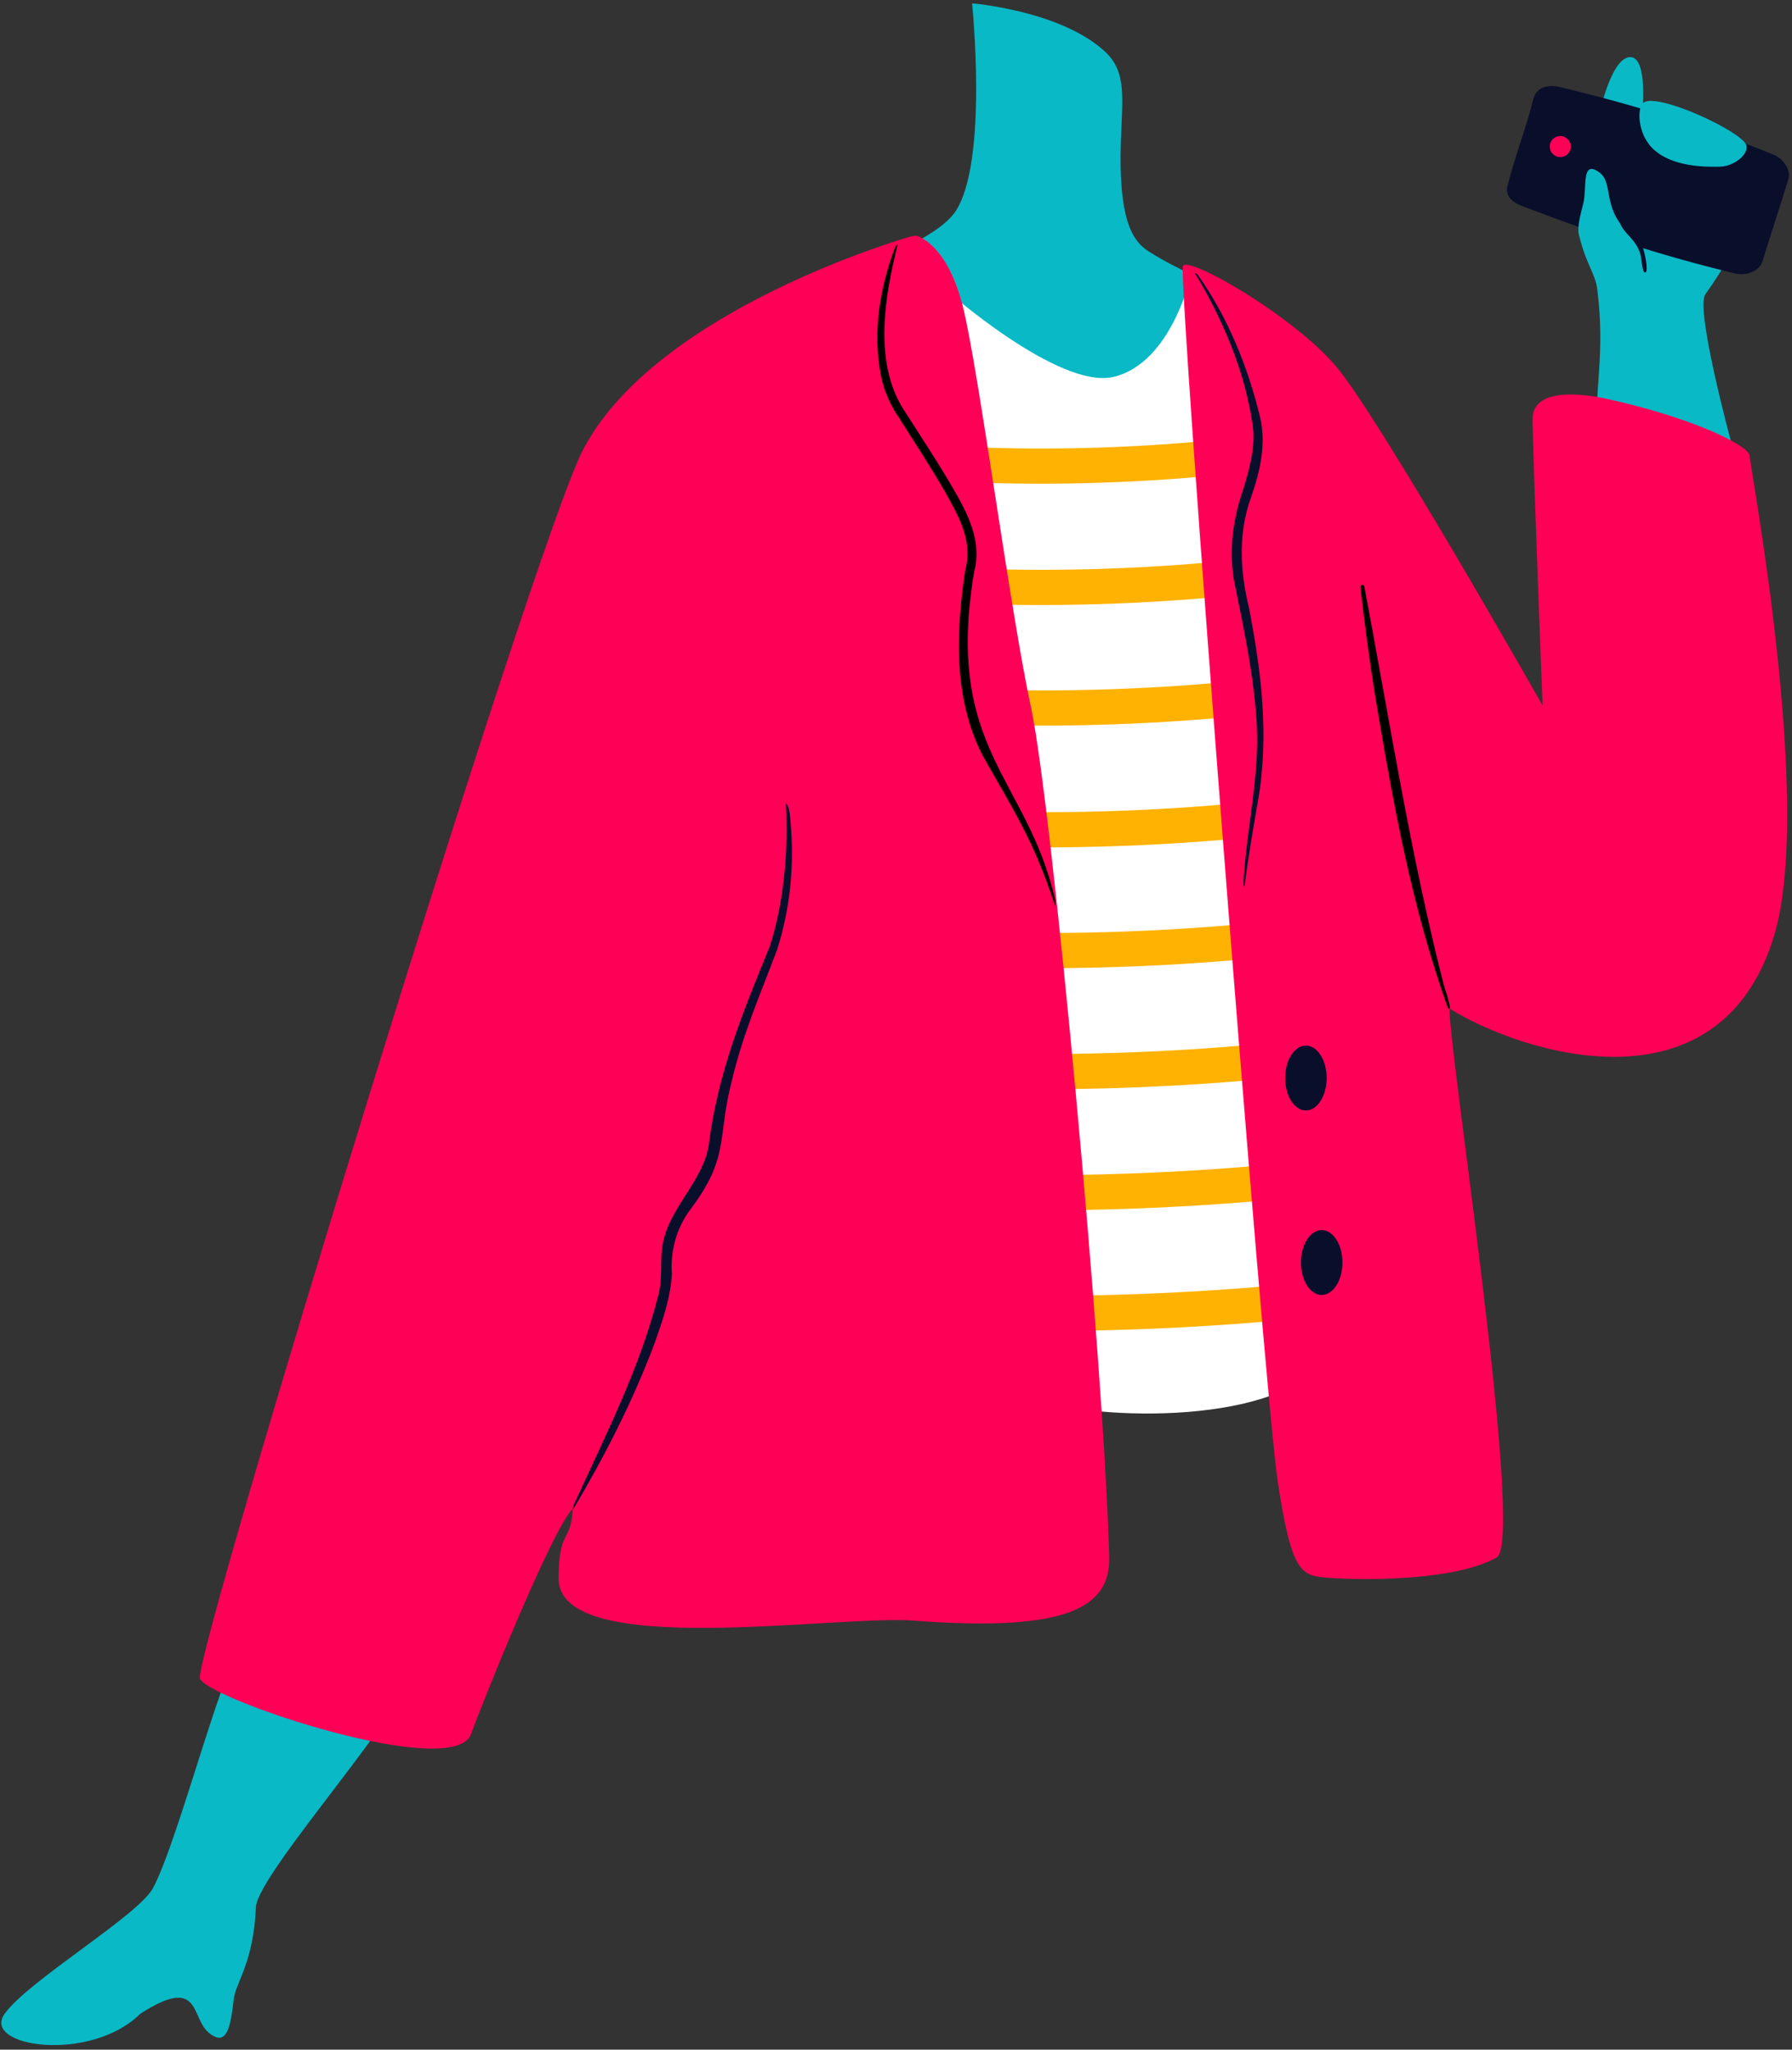
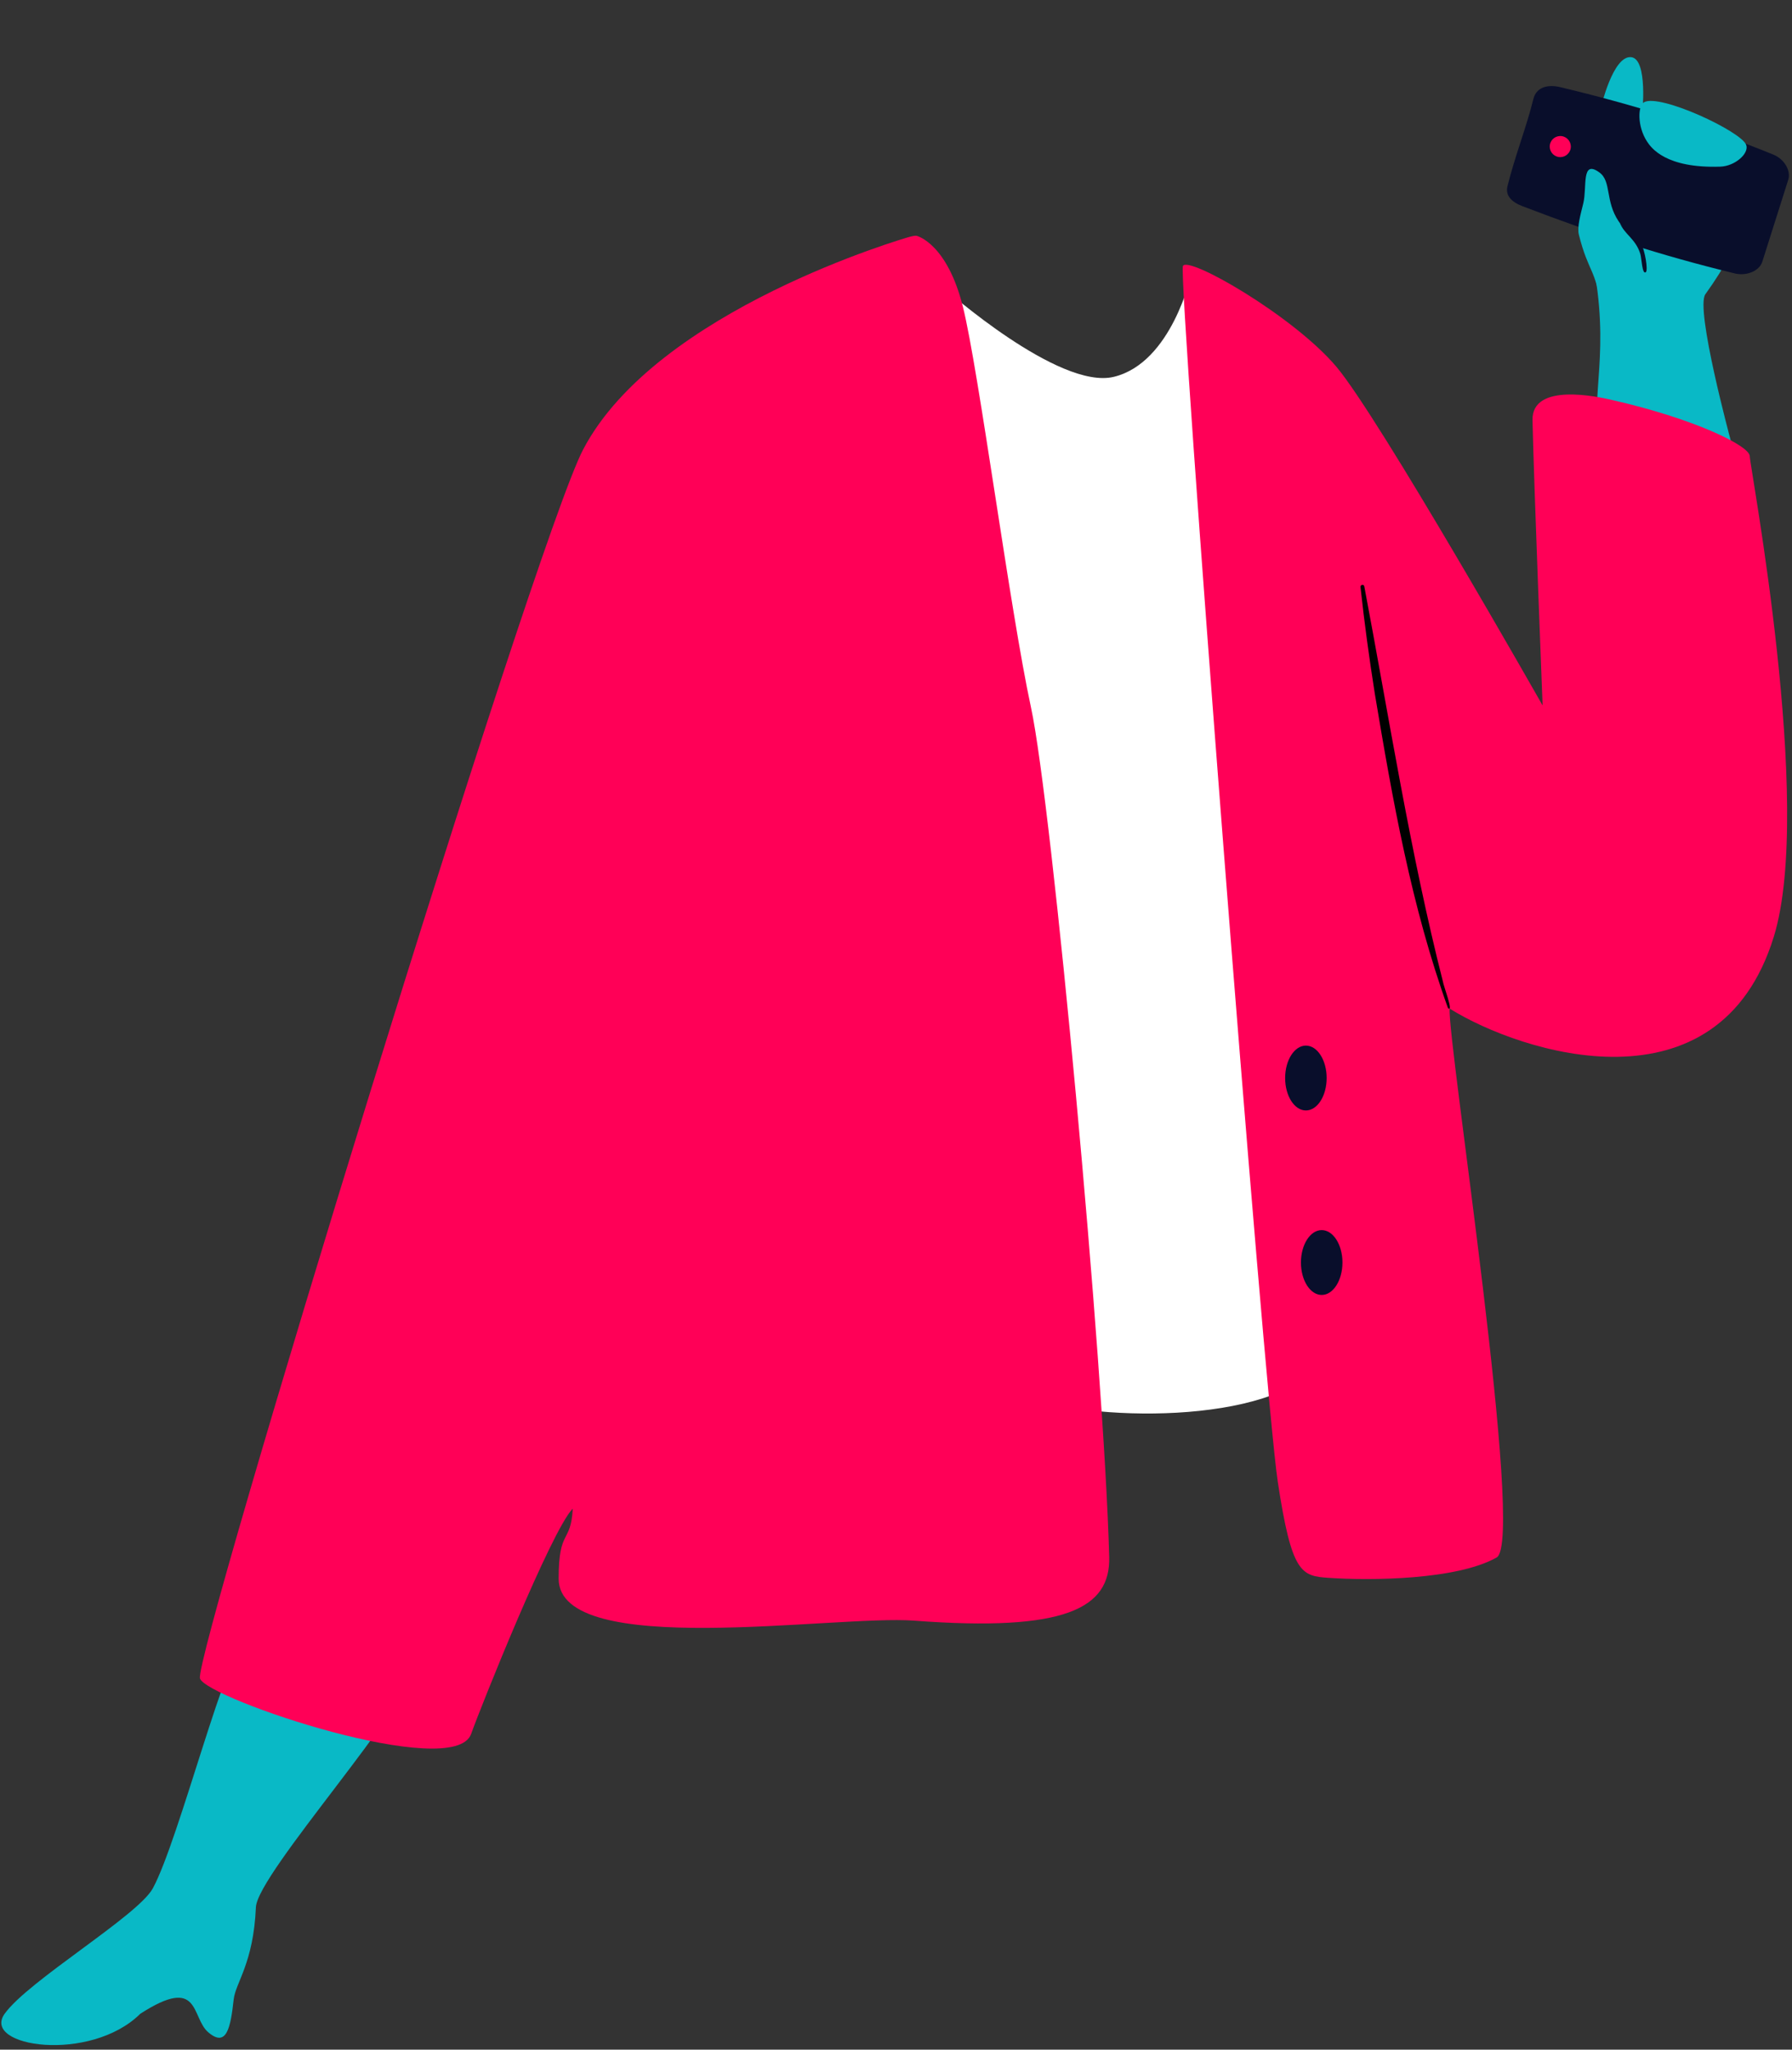
<svg xmlns="http://www.w3.org/2000/svg" xmlns:ns1="http://design.blush" viewBox="153.603 405.99 541.517 619.395" overflow="visible" width="541.517px" height="619.395px">
  <rect x="153.603" y="405.99" width="541.517" height="619.395" fill="#333333" stroke="none" />
  <g id="Upper Body/Standing/Holding Mobile 1" stroke="none" stroke-width="1" fill="none" fill-rule="evenodd">
    <path d="M199.794,976.618 C195.289,984.921 162.188,1004.493 155.007,1014.533 C147.826,1024.573 180.897,1029.5 196.003,1014.533 C214.32,1002.718 211.244,1015.657 216.563,1020.158 C222.08,1024.827 223.273,1018.764 224.214,1010.227 C224.775,1005.14 230.21,999.29 230.93,982.361 C231.367,972.11 279.034,919.887 279,908.671 C278.963,897.44 244.777,895.328 228.181,901.142 C222.352,903.184 207.765,961.925 199.794,976.618 Z" id="hand-1" fill="#09B9C6" ns1:color="Skin-500" />
-     <path d="M447.346,407 C447.346,407 452.293,454.645 442.401,469.783 C437.108,477.882 417,485.118 417,485.118 C417,485.118 450.787,534.388 481.465,535.746 C512.142,537.103 523.422,533.03 532.669,523.297 C541.918,513.565 520.655,491.903 520.655,491.903 C520.655,491.903 510.07,487.931 500.6,481.89 C495.547,478.668 491.567,471.737 492.31,448.733 C492.721,435.996 494.212,427.867 487.625,421.689 C474.307,409.2 447.346,407 447.346,407" id="Neck" fill="#09B9C6" ns1:color="Skin-500" />
    <g id="Hand-2" transform="translate(609, 423)">
      <path d="M40.842,17.662 L28.37,15.522 C28.37,15.522 32.007,-0.26 37.492,0.263 C42.681,0.757 40.842,17.662 40.842,17.662" id="hand_" fill="#09B9C6" ns1:color="Skin-500" />
      <path d="M21.044,44.198 C17.8,34.509 66.162,22.114 70.692,38.155 C72.785,45.569 72.569,54.338 59.944,71.902 C56.811,76.26 67.616,116.129 67.616,116.129 C67.616,116.129 39.15,116.083 27.173,108.219 C26.898,94.977 32.208,77.546 21.044,44.198 Z" id="hand_" fill="#09B9C6" ns1:color="Skin-500" />
      <path d="M69.072,65.679 C46.248,60.132 27.143,53.898 4.654,45.295 C1.216,43.98 -0.531,41.982 0.142,39.254 C2.386,30.161 5.907,21.34 7.962,12.92 C8.864,9.224 12.458,8.464 16.039,9.318 C37.995,14.544 59.702,21.242 80.457,29.7 C83.866,31.09 85.838,34.617 84.991,37.295 C82.377,45.555 79.763,53.816 77.149,62.075 C76.301,64.754 72.678,66.408 69.072,65.679" id="Fill-8" fill="#090E2B" />
      <path d="M19.242,27.797 C18.958,29.533 17.319,30.711 15.583,30.427 C13.846,30.144 12.668,28.505 12.952,26.768 C13.236,25.031 14.874,23.854 16.611,24.138 C18.347,24.422 19.525,26.06 19.242,27.797" id="Fill-10" fill="#FF0057" />
      <path d="M21.72,53.927 C24.576,65.353 26.91,64.269 28.419,76.137 C33.742,74.842 34.109,74.135 38.866,71.555 C40.89,65.829 41.475,60.849 38.936,56.001 C37.86,53.947 35.954,53.201 33.73,49.874 C29.591,43.687 31.619,37.813 27.935,35.115 C22.358,31.033 24.241,39.504 23.058,44.397 C22.215,47.88 21.132,51.574 21.72,53.927" id="hand_" fill="#09B9C6" ns1:color="Skin-500" />
      <path d="M41.395,13.892 C46.197,11.186 70.905,22.747 72.291,26.812 C73.185,29.432 68.836,33.202 64.478,33.349 C47.935,33.91 43.562,27.661 42.322,25.768 C39.298,21.154 39.523,14.948 41.395,13.892" id="hand_" fill="#09B9C6" ns1:color="Skin-500" />
      <path d="M34.101,50.363 C35.844,52.74 38.76,53.714 40.382,56.26 C41.731,58.673 42.674,64.675 41.95,65.233 C40.821,66.102 40.702,61.064 40.272,59.685 C38.846,55.11 35.456,53.8 34.101,50.363" id="Fill-54" fill="#090E2B" />
    </g>
    <g id="T-Shirt" transform="translate(439, 489)">
      <path d="M2.84217094e-14,4.21 C2.84217094e-14,4.21 34.544,34.891 51.172,30.872 C68.73,26.628 74.549,-1.42108547e-13 74.549,-1.42108547e-13 L113.737,328.86 C99.187,347.968 42.44,346.602 23.186,338.598 C3.931,330.594 2.511,44.162 2.84217094e-14,4.21" id="tshirt" fill="#FFF" />
-       <path d="M130.952,302.05 C131.553,305.547 132.157,309.043 132.764,312.538 C92.962,317.7 52.741,319.886 12.436,319.048 C12.355,315.5 12.278,311.953 12.204,308.406 C51.981,309.256 91.675,307.121 130.952,302.05 Z M125.973,265.894 C126.553,269.394 127.137,272.892 127.725,276.39 C89.727,281.3 51.323,283.369 12.833,282.551 C12.773,279.004 12.716,275.458 12.662,271.911 C50.622,272.739 88.498,270.717 125.973,265.894 Z M118.882,229.919 C119.432,233.422 119.984,236.925 120.541,240.427 C84.335,244.98 47.742,246.825 11.07,245.918 C11.04,242.372 11.015,238.826 10.992,235.281 C47.136,236.192 83.199,234.389 118.882,229.919 Z M112.889,193.833 C113.411,197.34 113.937,200.846 114.466,204.352 C80.058,208.601 45.279,210.279 10.424,209.339 C10.421,205.794 10.422,202.248 10.428,198.704 C44.755,199.643 79.004,198.004 112.889,193.833 Z M107.88,157.658 C108.378,161.166 108.88,164.675 109.386,168.184 C76.78,172.179 43.819,173.74 10.778,172.817 C10.799,169.273 10.824,165.728 10.853,162.184 C43.365,163.103 75.798,161.579 107.88,157.658 Z M96.692,121.906 C97.13,125.423 97.572,128.938 98.017,132.454 C67.182,135.884 36.024,137.011 4.803,135.788 C4.885,132.245 4.971,128.702 5.061,125.16 C35.752,126.37 66.382,125.269 96.692,121.906 Z M93.728,85.56 C94.15,89.078 94.574,92.595 95.004,96.113 C65.981,99.391 36.643,100.505 7.235,99.403 C7.334,95.861 7.436,92.32 7.541,88.778 C36.42,89.864 65.23,88.776 93.728,85.56 Z M86.888,49.444 C87.267,52.965 87.65,56.487 88.038,60.008 C60.807,62.941 33.281,63.84 5.69,62.659 C5.831,59.12 5.975,55.581 6.123,52.041 C33.185,53.2 60.183,52.319 86.888,49.444 Z" id="stripe" fill="#FFB201" />
    </g>
    <g id="Jacket-1" transform="translate(214, 477)">
      <path d="M214.344,0.597 C213.588,0.819 137.951,22.531 115.799,64.865 C100.884,93.37 -2.169,430.062 0.035,436.229 C2.239,442.394 76.857,467.473 81.985,452.942 C84.771,445.049 106.285,391.284 112.686,384.888 C112.097,395.703 108.421,390.73 108.421,406.058 C108.421,430.581 192.058,416.949 215.772,418.736 C261.607,422.191 275.192,415.017 274.788,399.504 C273.275,341.528 257.473,171.984 251.144,142.715 C244.816,113.445 235.323,40.668 230.577,21.682 C225.831,2.696 216.869,0.286 216.518,0.233 C216.167,0.18 215.101,0.375 214.344,0.597 Z" id="jacket-2" fill="#FF0057" />
-       <path d="M210.825,3.039 C206.826,19.151 203.396,39.22 213.294,53.744 C218.034,61.13 222.874,68.456 227.328,76.094 C231.865,83.902 236.463,92.357 233.996,101.669 C224.96,155.399 249.971,163.908 258.385,200.662 C258.617,201.677 258.541,203.151 258.401,202.586 C257.056,198.452 255.021,192.852 253.289,188.847 C248.642,177.68 242.166,167.383 236.294,156.842 C227.704,139.696 228.488,119.696 231.292,101.292 C233.657,92.417 229.308,84.939 225.056,77.4 C220.7,69.853 215.891,62.505 211.182,55.1 C208.679,51.466 206.733,47.072 205.854,42.696 C203.232,29.538 205.414,16.302 210.014,3.938 C210.297,3.181 210.981,2.583 210.825,3.039" id="Fill-38" fill="#000" />
-       <path d="M112.982,383.795 C122.506,362.789 132.802,342.923 138.516,320.491 C139.804,315.893 139.112,311.373 139.614,306.74 C140.753,294.613 152.398,286.125 153.861,274.461 C156.504,253.386 164.202,234.516 172.164,215.132 C176.483,202.034 177.858,185.984 177.1,172.256 C176.953,171.152 178.014,172.425 178.305,175.227 C179.763,189.257 178.689,202.39 174.475,215.892 C169.57,228.9 163.978,241.746 160.822,255.328 C156.101,273.521 160.368,278.549 147.812,295.024 C143.83,300.724 142.174,307.174 142.636,313.977 C142.234,321.197 139.828,328.018 137.484,334.716 C130.92,352.254 122.39,368.907 112.881,384.999 C112.629,385.444 112.735,384.28 112.982,383.795" id="Fill-42" fill="#090E2B" />
    </g>
    <g id="Jacket-2" transform="translate(511, 486)">
      <path d="M0.068,0.368 C-1.504,3.565 24.531,340.094 28.726,367.763 C32.922,395.431 35.802,396.226 43.982,396.798 C56.765,397.691 82.859,397.44 94.87,390.651 C103.603,385.715 79.979,234.986 80.66,224.774 C102.445,238.389 161.939,257.274 178.626,203.046 C190.847,163.326 171.361,61.061 171.361,57.868 C171.361,54.676 154.322,46.403 129.386,40.782 C125.825,39.978 105.44,35.368 105.703,46.983 C106.151,66.861 108.754,133.175 108.754,133.175 C108.754,133.175 59.406,46.172 46.431,30.81 C33.456,15.449 1.639,-2.829 0.068,0.368" id="jacket-1" fill="#FF0057" />
-       <path d="M18.437,185.408 C19.428,169.839 23.227,154.448 22.382,138.807 C21.594,125.262 18.841,111.717 16.117,98.413 C13.755,88.641 14.783,78.2 18.008,68.772 C20.028,62.347 22.078,55.039 21.186,48.801 C19.404,36.32 15.333,24.79 9.734,13.493 C7.996,10.014 5.812,5.873 3.671,2.631 C3.435,2.34 4.26,2.631 4.492,2.957 C13.498,15.679 19.605,30.463 23.364,46.008 C25.295,53.992 23.414,62.239 20.865,69.665 C16.677,81.04 17.238,92.033 20.02,103.628 C23.735,122.895 26.224,142.254 22.708,162.276 C21.353,169.997 19.637,179.895 18.731,187.669 C18.682,188.176 18.217,187.976 18.437,185.408" id="Fill-40" fill="#090E2B" />
      <path d="M43.499,245.764 C43.499,251.176 40.69,255.564 37.227,255.564 C33.763,255.564 30.955,251.176 30.955,245.764 C30.955,240.351 33.763,235.963 37.227,235.963 C40.69,235.963 43.499,240.351 43.499,245.764" id="Fill-44" fill="#090E2B" />
      <path d="M48.273,301.516 C48.273,306.928 45.464,311.316 42.001,311.316 C38.537,311.316 35.729,306.928 35.729,301.516 C35.729,296.103 38.537,291.716 42.001,291.716 C45.464,291.716 48.273,296.103 48.273,301.516" id="Fill-46" fill="#090E2B" />
      <path d="M54.874,97.203 C62.31,136.49 68.784,177.939 78.622,216.586 C78.752,217.769 82.012,226.239 80.164,224.621 C69.101,193.966 63.409,161.665 58.053,129.615 C56.363,118.902 54.895,108.157 53.724,97.368 C53.64,96.685 54.751,96.455 54.874,97.203" id="Fill-48" fill="#000" />
    </g>
  </g>
</svg>